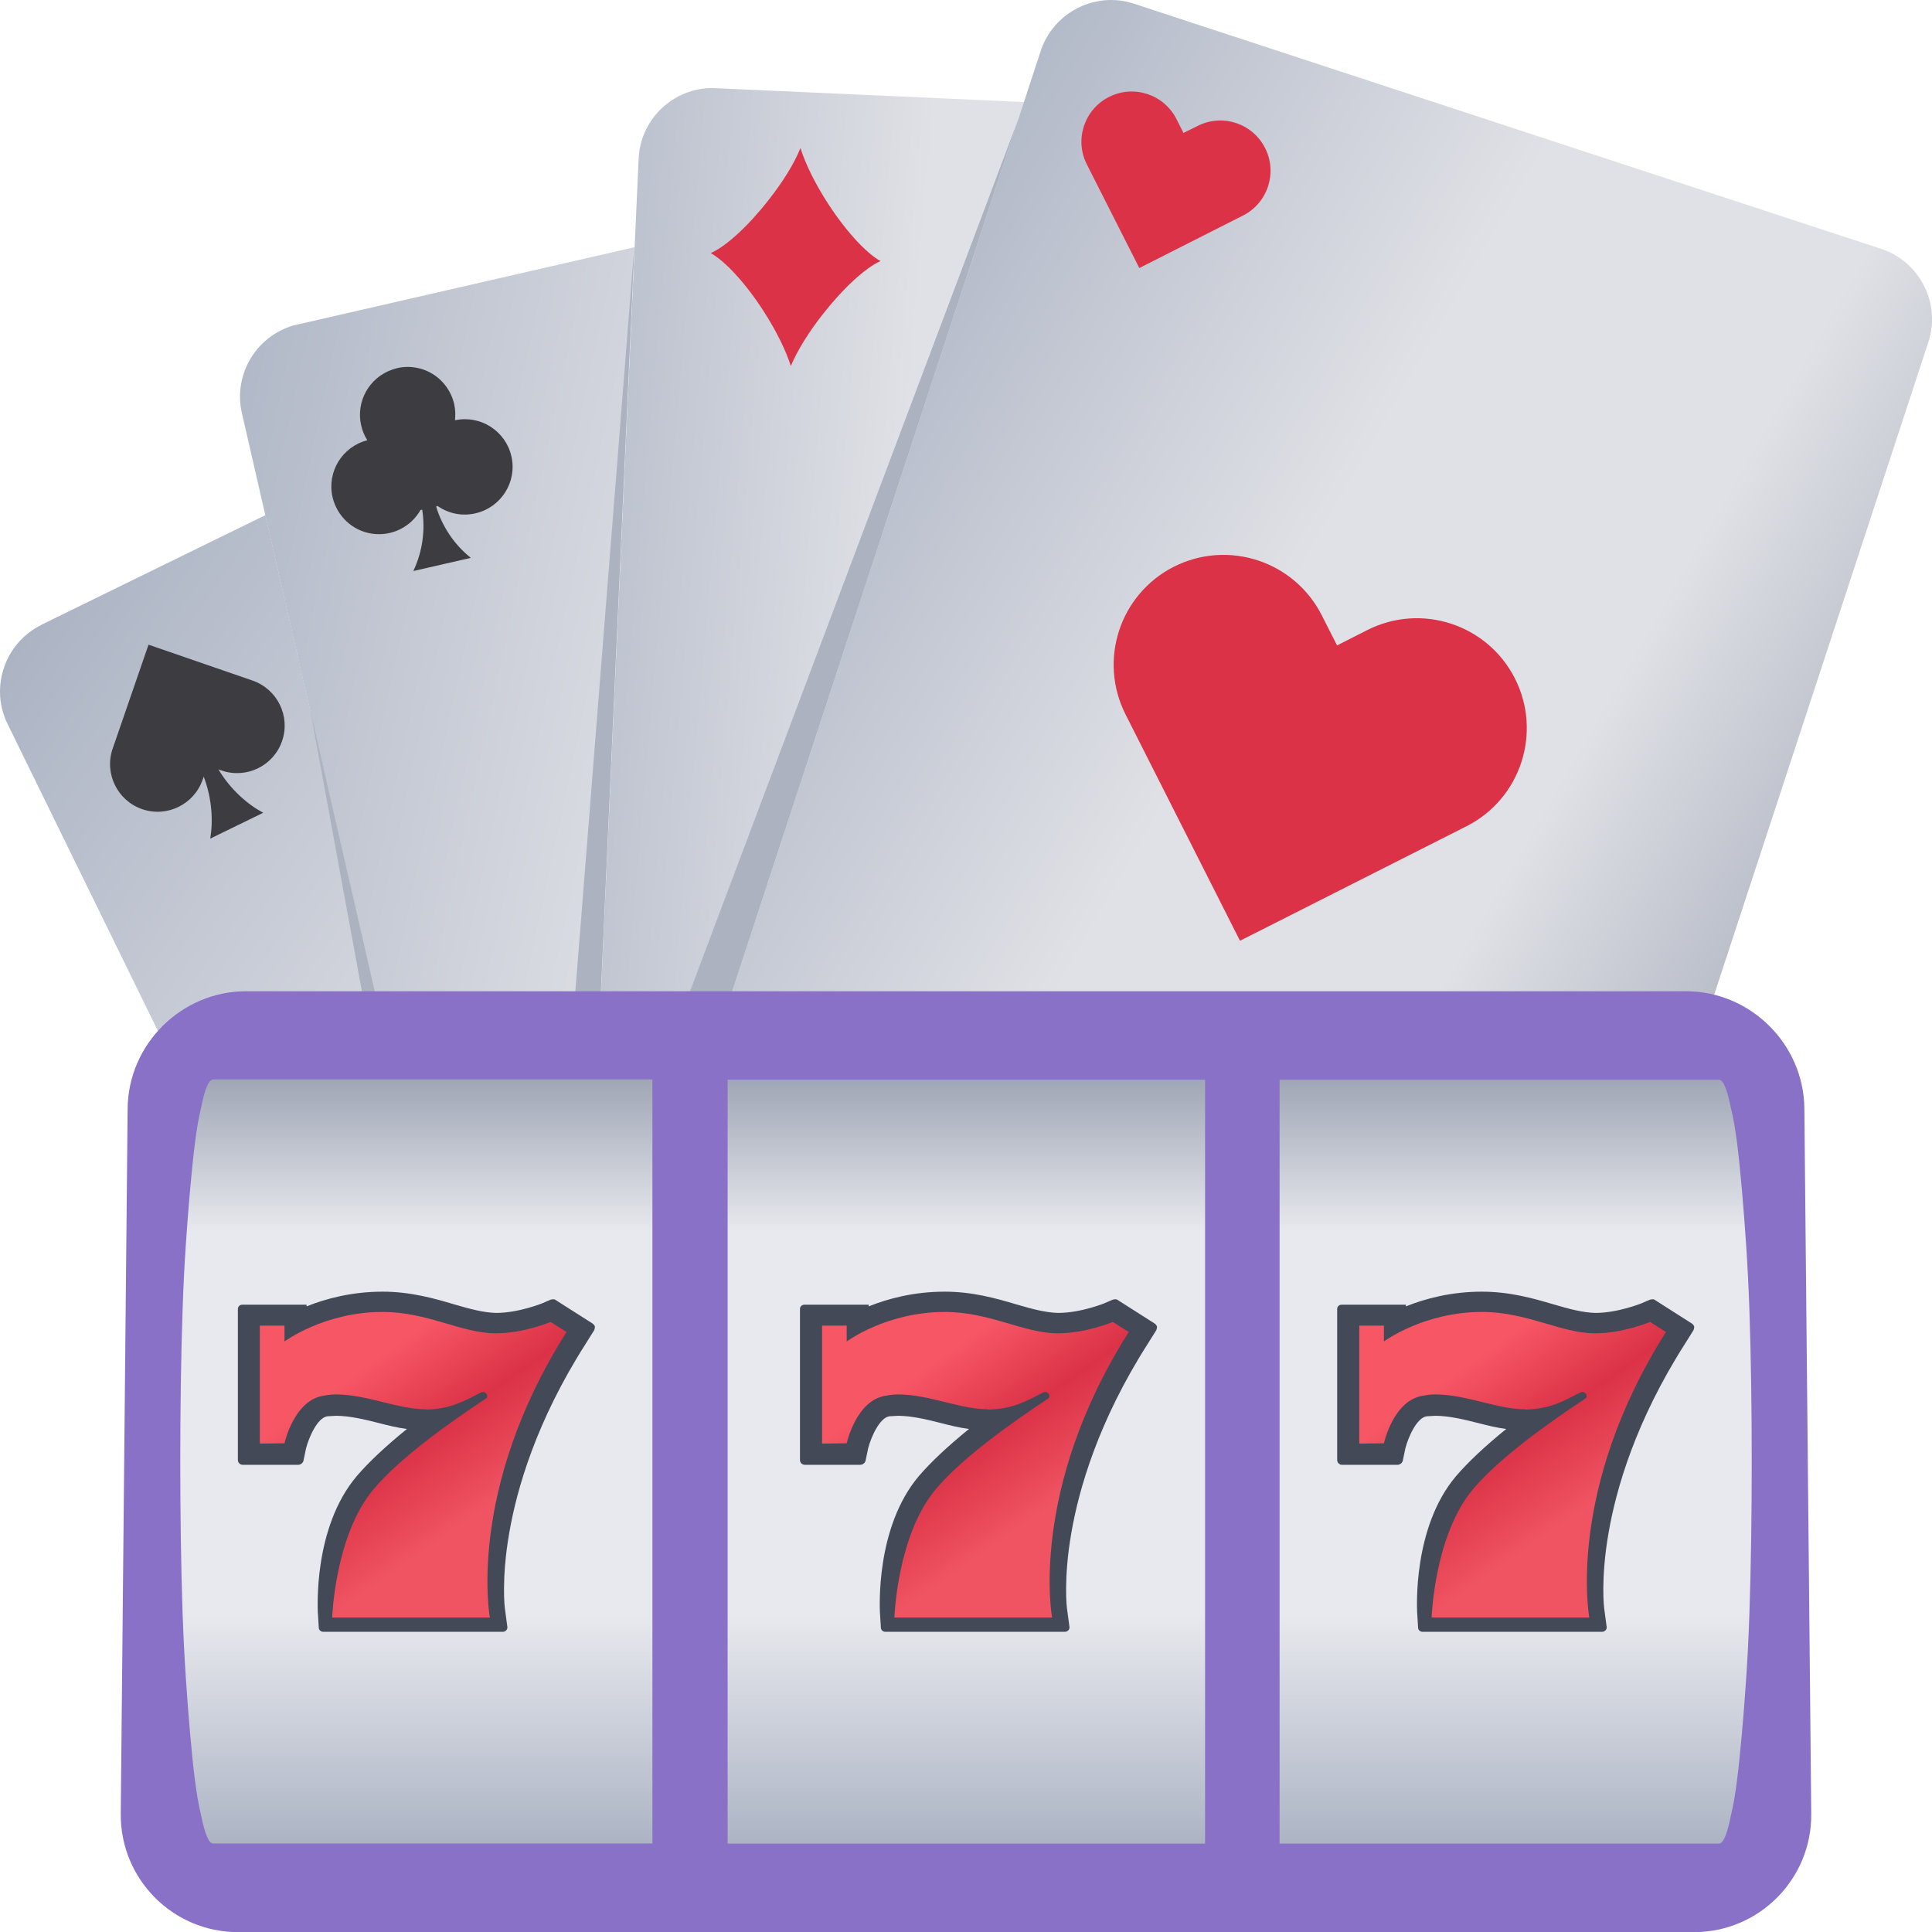
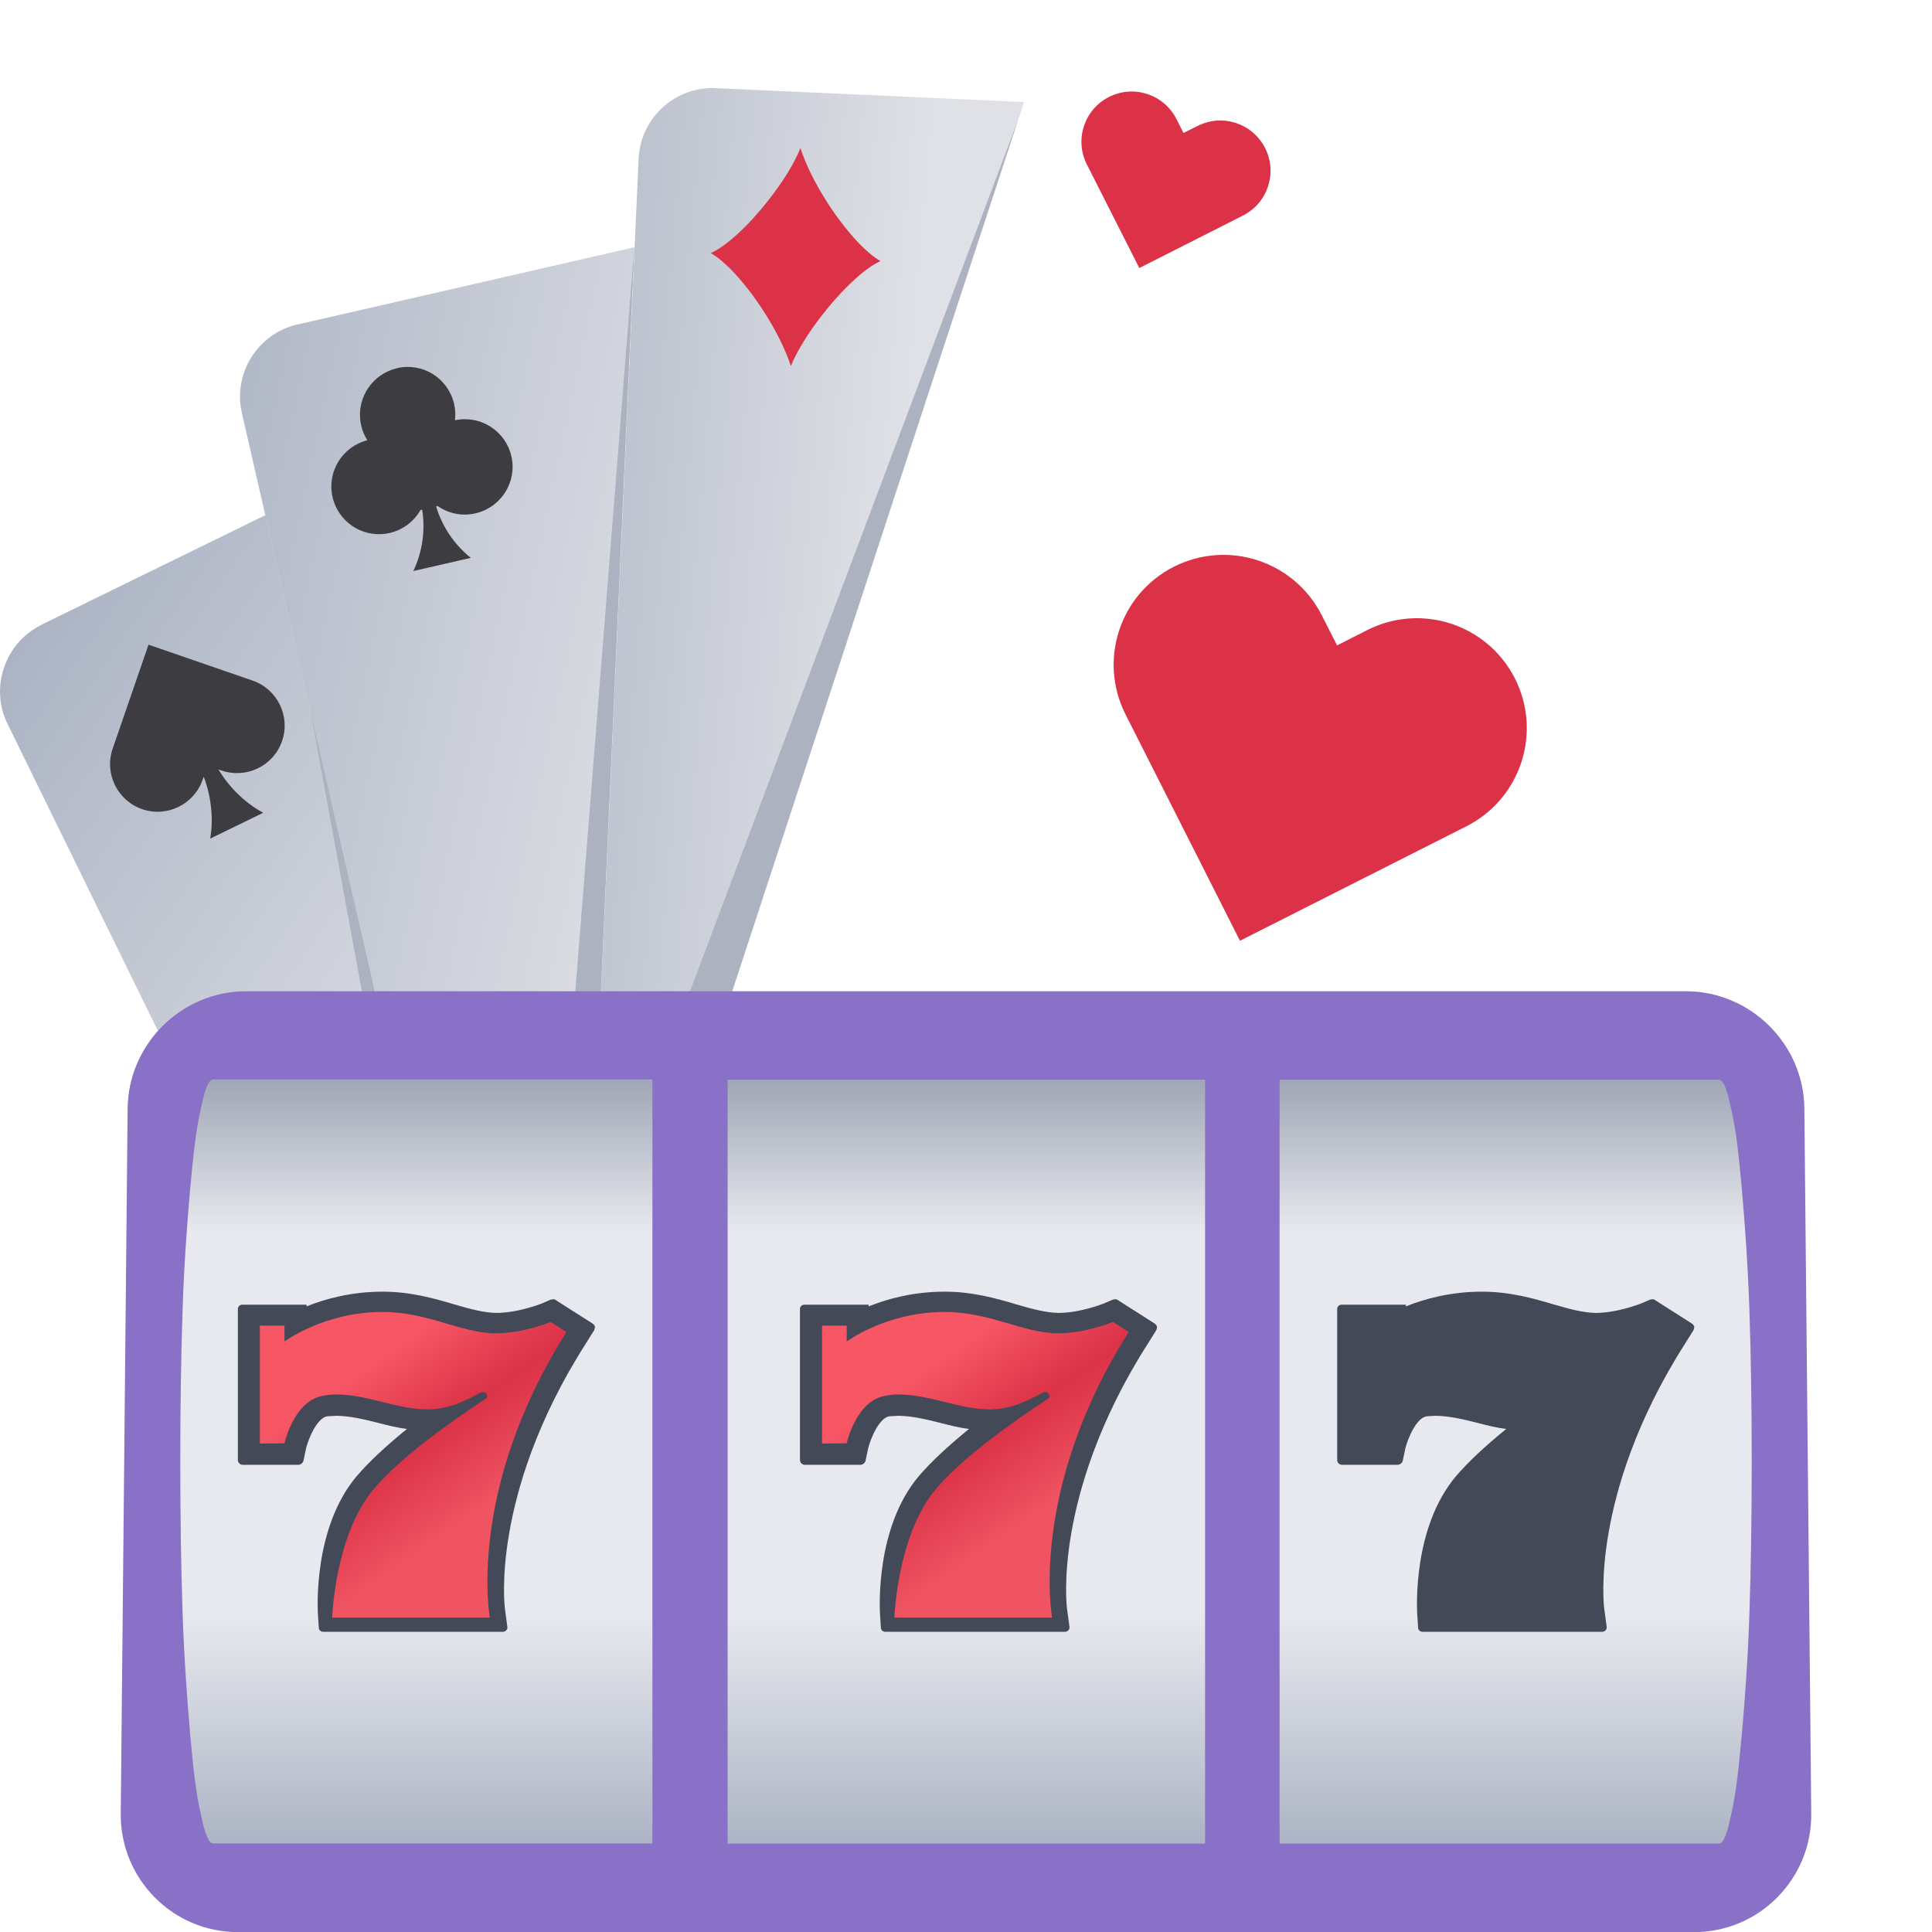
<svg xmlns="http://www.w3.org/2000/svg" width="16" height="16" viewBox="0 0 16 16" fill="none">
  <g clip-path="url(#clip0_24210_21422)">
    <path fill-rule="evenodd" clip-rule="evenodd" d="M5.289 1.312L4.844 11.156C4.829 11.492 5.091 11.78 5.428 11.796L10.393 12.02L5.938 10.557C5.618 10.453 5.442 10.105 5.547 9.786L8.481 0.845L5.9 0.729C5.576 0.729 5.303 0.986 5.289 1.314V1.312Z" fill="url(#paint0_linear_24210_21422)" />
    <path fill-rule="evenodd" clip-rule="evenodd" d="M0.343 5.175C0.129 5.28 0.004 5.494 0 5.717V5.736C0.001 5.823 0.021 5.911 0.062 5.994L4.397 14.845C4.545 15.147 4.914 15.274 5.216 15.125L11.064 12.261C11.072 12.257 11.08 12.251 11.088 12.247L10.779 12.145L4.941 13.484C4.613 13.559 4.283 13.352 4.208 13.024L2.198 4.266L0.343 5.174V5.175Z" fill="url(#paint1_linear_24210_21422)" />
    <path fill-rule="evenodd" clip-rule="evenodd" d="M2.463 2.687C2.135 2.762 1.928 3.092 2.003 3.42L4.206 13.026C4.281 13.354 4.611 13.559 4.939 13.486L10.777 12.147L10.391 12.02L5.427 11.796C5.091 11.781 4.828 11.493 4.843 11.157L5.255 2.047L2.462 2.688L2.463 2.687Z" fill="url(#paint2_linear_24210_21422)" />
-     <path fill-rule="evenodd" clip-rule="evenodd" d="M8.619 0.421L5.546 9.785C5.441 10.105 5.617 10.452 5.937 10.557L12.124 12.587C12.444 12.692 12.791 12.516 12.897 12.196L15.97 2.833C16.075 2.513 15.899 2.166 15.579 2.061L9.392 0.031C9.329 0.01 9.265 0 9.203 0C8.938 0 8.702 0.17 8.619 0.421Z" fill="url(#paint3_linear_24210_21422)" />
    <path fill-rule="evenodd" clip-rule="evenodd" d="M2.091 5.636L1.23 5.339L0.933 6.2C0.862 6.406 0.972 6.63 1.177 6.701C1.383 6.772 1.607 6.662 1.678 6.457L1.687 6.432C1.758 6.617 1.765 6.807 1.741 6.945L2.18 6.731C2.056 6.665 1.911 6.543 1.809 6.372L1.835 6.381C2.041 6.452 2.265 6.343 2.336 6.137C2.407 5.931 2.297 5.707 2.091 5.636ZM3.768 3.479C3.773 3.436 3.771 3.391 3.761 3.346C3.738 3.244 3.675 3.155 3.586 3.099C3.497 3.043 3.39 3.025 3.288 3.049L3.251 3.06C3.058 3.125 2.946 3.325 2.991 3.523C3.001 3.567 3.018 3.608 3.042 3.646C2.834 3.699 2.706 3.908 2.754 4.117C2.791 4.276 2.921 4.397 3.083 4.42C3.245 4.443 3.404 4.364 3.484 4.221C3.488 4.225 3.492 4.225 3.496 4.218C3.524 4.392 3.498 4.57 3.423 4.729L3.899 4.62C3.762 4.51 3.661 4.36 3.611 4.192C3.617 4.196 3.621 4.195 3.622 4.189C3.714 4.254 3.828 4.277 3.938 4.251C4.151 4.202 4.284 3.99 4.235 3.778C4.187 3.569 3.98 3.436 3.77 3.48" fill="#3D3C41" />
    <path fill-rule="evenodd" clip-rule="evenodd" d="M7.29 2.161C7.173 2.095 7.007 1.917 6.856 1.684C6.748 1.517 6.669 1.354 6.629 1.226C6.579 1.351 6.484 1.506 6.362 1.66C6.192 1.877 6.012 2.04 5.888 2.095L5.889 2.098C6.006 2.164 6.172 2.342 6.322 2.574C6.429 2.74 6.508 2.902 6.549 3.03V3.032C6.6 2.908 6.695 2.753 6.818 2.597C6.989 2.38 7.17 2.216 7.292 2.162V2.16L7.29 2.161ZM10.27 7.793L9.321 5.916C9.094 5.467 9.274 4.92 9.722 4.693C10.171 4.467 10.718 4.646 10.946 5.095L11.073 5.345L11.323 5.218C11.772 4.991 12.319 5.171 12.546 5.619C12.773 6.068 12.593 6.615 12.146 6.842L10.269 7.791V7.793H10.27ZM9.435 2.219L9.001 1.362C8.897 1.157 8.979 0.907 9.184 0.803C9.389 0.699 9.639 0.781 9.743 0.986L9.801 1.101L9.918 1.043C10.123 0.939 10.373 1.021 10.477 1.226C10.581 1.431 10.499 1.681 10.294 1.785L9.437 2.219H9.435ZM12.072 10.427L12.506 11.284C12.61 11.489 12.528 11.739 12.323 11.843C12.118 11.947 11.868 11.865 11.764 11.66L11.706 11.543L11.589 11.601C11.384 11.705 11.134 11.623 11.03 11.418C10.926 11.213 11.008 10.963 11.213 10.859L12.07 10.425L12.072 10.427Z" fill="#DB3247" />
    <path fill-rule="evenodd" clip-rule="evenodd" d="M10.778 12.146L5.937 10.558C5.617 10.453 5.441 10.105 5.546 9.785L8.433 0.988L5.089 9.871C4.97 10.186 5.131 10.541 5.446 10.66L8.879 11.952L5.428 11.796C5.092 11.781 4.829 11.493 4.844 11.157L5.253 2.047L4.498 11.578C4.471 11.914 4.724 12.21 5.06 12.236L9.02 12.55L4.941 13.486C4.613 13.561 4.283 13.353 4.208 13.026L2.569 5.879L3.962 13.466C4.023 13.797 4.344 14.018 4.675 13.957L9.359 13.097L11.089 12.248L10.78 12.147H10.778V12.146Z" fill="#ACB2C0" />
    <path d="M1.057 9.18C1.062 8.646 1.504 8.209 2.038 8.209H13.962C14.496 8.209 14.938 8.646 14.943 9.18L15 15.021C15.005 15.56 14.569 16.001 14.03 16.001H1.97C1.431 16.001 0.995 15.56 1 15.021L1.057 9.18Z" fill="#8971C7" />
    <path d="M10.597 8.941V15.268H14.235C14.273 15.268 14.305 15.186 14.336 15.028C14.374 14.876 14.399 14.648 14.425 14.364C14.45 14.079 14.476 13.738 14.488 13.358C14.501 12.972 14.507 12.548 14.507 12.105C14.507 11.662 14.501 11.238 14.488 10.852C14.475 10.472 14.45 10.131 14.425 9.846C14.4 9.561 14.374 9.334 14.336 9.182C14.304 9.024 14.273 8.942 14.235 8.942H10.597V8.941Z" fill="url(#paint4_linear_24210_21422)" />
    <path d="M1.765 8.94C1.727 8.94 1.695 9.022 1.664 9.18C1.626 9.332 1.601 9.56 1.575 9.844C1.55 10.13 1.524 10.47 1.512 10.851C1.499 11.236 1.493 11.661 1.493 12.104C1.493 12.546 1.499 12.97 1.512 13.357C1.525 13.736 1.55 14.078 1.575 14.363C1.6 14.648 1.626 14.874 1.664 15.027C1.696 15.184 1.727 15.267 1.765 15.267H5.403V8.939H1.765V8.94Z" fill="url(#paint5_linear_24210_21422)" />
    <path fill-rule="evenodd" clip-rule="evenodd" d="M6.026 8.941H9.98V15.268H6.026V8.941Z" fill="url(#paint6_linear_24210_21422)" />
    <path fill-rule="evenodd" clip-rule="evenodd" d="M2.539 10.817V10.805H2.012C1.986 10.803 1.968 10.821 1.97 10.844V12.091C1.97 12.114 1.989 12.131 2.01 12.131H2.472C2.491 12.129 2.508 12.116 2.513 12.098L2.535 11.993C2.557 11.907 2.628 11.74 2.712 11.729C2.736 11.728 2.76 11.726 2.784 11.725C2.896 11.726 3.011 11.753 3.133 11.784C3.211 11.804 3.289 11.824 3.37 11.834C3.194 11.977 3.055 12.107 2.954 12.225C2.593 12.652 2.632 13.324 2.632 13.351L2.64 13.479C2.64 13.499 2.658 13.516 2.682 13.514H4.16C4.183 13.516 4.204 13.497 4.202 13.475L4.181 13.319C4.181 13.319 4.15 13.079 4.218 12.691C4.28 12.334 4.439 11.772 4.852 11.126L4.919 11.019C4.923 11.013 4.926 11.003 4.926 10.996C4.93 10.982 4.92 10.972 4.909 10.962L4.606 10.769C4.598 10.762 4.588 10.759 4.58 10.76L4.561 10.763L4.489 10.794C4.489 10.794 4.294 10.873 4.109 10.873C4.005 10.871 3.891 10.84 3.761 10.802C3.59 10.751 3.396 10.697 3.169 10.697C2.913 10.697 2.698 10.755 2.539 10.819V10.817Z" fill="#434957" />
    <path fill-rule="evenodd" clip-rule="evenodd" d="M2.356 11.113V10.978H2.152V11.955L2.356 11.953C2.356 11.953 2.435 11.59 2.685 11.558C2.719 11.551 2.751 11.548 2.786 11.548C3.045 11.55 3.298 11.672 3.527 11.671L3.529 11.673C3.738 11.67 3.855 11.596 3.98 11.534C3.985 11.531 3.991 11.527 3.999 11.529C4.009 11.526 4.017 11.532 4.026 11.541C4.039 11.554 4.035 11.575 4.027 11.58C3.719 11.784 3.316 12.07 3.097 12.329C2.773 12.71 2.751 13.396 2.751 13.396H4.057C4.057 13.396 3.86 12.343 4.692 11.031L4.56 10.948C4.56 10.948 4.332 11.043 4.104 11.042C3.824 11.042 3.539 10.864 3.167 10.865C2.683 10.865 2.354 11.111 2.354 11.111L2.356 11.113Z" fill="url(#paint7_linear_24210_21422)" />
    <path fill-rule="evenodd" clip-rule="evenodd" d="M7.194 10.817V10.805H6.667C6.641 10.803 6.623 10.821 6.625 10.844V12.091C6.625 12.114 6.644 12.131 6.665 12.131H7.127C7.146 12.129 7.163 12.116 7.168 12.098L7.19 11.993C7.212 11.907 7.283 11.74 7.367 11.729C7.391 11.728 7.415 11.726 7.439 11.725C7.551 11.726 7.666 11.753 7.788 11.784C7.866 11.804 7.944 11.824 8.025 11.834C7.849 11.977 7.71 12.107 7.609 12.225C7.248 12.652 7.287 13.324 7.287 13.351L7.295 13.479C7.295 13.499 7.313 13.516 7.337 13.514H8.815C8.838 13.516 8.859 13.497 8.857 13.475L8.836 13.319C8.836 13.319 8.805 13.079 8.873 12.691C8.935 12.334 9.094 11.772 9.507 11.126L9.574 11.019C9.578 11.013 9.581 11.003 9.581 10.996C9.585 10.982 9.575 10.972 9.564 10.962L9.261 10.769C9.253 10.762 9.243 10.759 9.235 10.76L9.216 10.763L9.144 10.794C9.144 10.794 8.949 10.873 8.764 10.873C8.66 10.871 8.546 10.84 8.416 10.802C8.245 10.751 8.051 10.697 7.824 10.697C7.568 10.697 7.353 10.755 7.194 10.819V10.817Z" fill="#434957" />
    <path fill-rule="evenodd" clip-rule="evenodd" d="M7.012 11.113V10.978H6.808V11.955L7.012 11.953C7.012 11.953 7.091 11.59 7.341 11.558C7.375 11.551 7.407 11.548 7.442 11.548C7.701 11.55 7.954 11.672 8.183 11.671L8.185 11.673C8.394 11.67 8.511 11.596 8.636 11.534C8.641 11.531 8.647 11.527 8.655 11.529C8.665 11.526 8.673 11.532 8.682 11.541C8.695 11.554 8.691 11.575 8.683 11.58C8.375 11.784 7.972 12.07 7.753 12.329C7.429 12.71 7.407 13.396 7.407 13.396H8.713C8.713 13.396 8.516 12.343 9.348 11.031L9.216 10.948C9.216 10.948 8.988 11.043 8.76 11.042C8.48 11.042 8.195 10.864 7.823 10.865C7.339 10.865 7.01 11.111 7.01 11.111L7.012 11.113Z" fill="url(#paint8_linear_24210_21422)" />
    <path fill-rule="evenodd" clip-rule="evenodd" d="M11.643 10.817V10.805H11.116C11.09 10.803 11.072 10.821 11.074 10.844V12.091C11.074 12.114 11.093 12.131 11.114 12.131H11.576C11.595 12.129 11.612 12.116 11.617 12.098L11.639 11.993C11.661 11.907 11.732 11.74 11.816 11.729C11.84 11.728 11.864 11.726 11.888 11.725C12 11.726 12.115 11.753 12.237 11.784C12.315 11.804 12.393 11.824 12.474 11.834C12.298 11.977 12.159 12.107 12.058 12.225C11.697 12.652 11.736 13.324 11.736 13.351L11.744 13.479C11.744 13.499 11.762 13.516 11.786 13.514H13.264C13.287 13.516 13.308 13.497 13.306 13.475L13.285 13.319C13.285 13.319 13.254 13.079 13.322 12.691C13.384 12.334 13.543 11.772 13.956 11.126L14.023 11.019C14.027 11.013 14.03 11.003 14.03 10.996C14.034 10.982 14.024 10.972 14.013 10.962L13.71 10.769C13.702 10.762 13.692 10.759 13.684 10.76L13.665 10.763L13.593 10.794C13.593 10.794 13.398 10.873 13.213 10.873C13.109 10.871 12.995 10.84 12.865 10.802C12.694 10.751 12.5 10.697 12.273 10.697C12.017 10.697 11.802 10.755 11.643 10.819V10.817Z" fill="#434957" />
-     <path fill-rule="evenodd" clip-rule="evenodd" d="M11.461 11.113V10.978H11.257V11.955L11.461 11.953C11.461 11.953 11.54 11.59 11.79 11.558C11.824 11.551 11.856 11.548 11.891 11.548C12.15 11.55 12.403 11.672 12.632 11.671L12.634 11.673C12.843 11.67 12.96 11.596 13.085 11.534C13.09 11.531 13.096 11.527 13.104 11.529C13.114 11.526 13.122 11.532 13.131 11.541C13.144 11.554 13.14 11.575 13.132 11.58C12.824 11.784 12.421 12.07 12.202 12.329C11.878 12.71 11.856 13.396 11.856 13.396H13.162C13.162 13.396 12.965 12.343 13.797 11.031L13.665 10.948C13.665 10.948 13.437 11.043 13.209 11.042C12.929 11.042 12.644 10.864 12.272 10.865C11.788 10.865 11.459 11.111 11.459 11.111L11.461 11.113Z" fill="url(#paint9_linear_24210_21422)" />
  </g>
  <defs>
    <linearGradient id="paint0_linear_24210_21422" x1="3.77" y1="6.041" x2="11.936" y2="6.758" gradientUnits="userSpaceOnUse">
      <stop stop-color="#ACB4C4" />
      <stop offset="0.43" stop-color="#E0E1E6" />
      <stop offset="0.68" stop-color="#E0E1E6" />
      <stop offset="1" stop-color="#9FA6B5" />
    </linearGradient>
    <linearGradient id="paint1_linear_24210_21422" x1="-0.813" y1="6.745" x2="9.809" y2="14.129" gradientUnits="userSpaceOnUse">
      <stop stop-color="#ACB4C4" />
      <stop offset="0.43" stop-color="#E0E1E6" />
      <stop offset="0.68" stop-color="#E0E1E6" />
      <stop offset="1" stop-color="#9FA6B5" />
    </linearGradient>
    <linearGradient id="paint2_linear_24210_21422" x1="0.735" y1="6.86" x2="11.706" y2="9.211" gradientUnits="userSpaceOnUse">
      <stop stop-color="#ACB4C4" />
      <stop offset="0.43" stop-color="#E0E1E6" />
      <stop offset="0.68" stop-color="#E0E1E6" />
      <stop offset="1" stop-color="#9FA6B5" />
    </linearGradient>
    <linearGradient id="paint3_linear_24210_21422" x1="6.098" y1="3.61" x2="15.418" y2="9.008" gradientUnits="userSpaceOnUse">
      <stop stop-color="#ACB4C4" />
      <stop offset="0.43" stop-color="#E0E1E6" />
      <stop offset="0.68" stop-color="#E0E1E6" />
      <stop offset="1" stop-color="#9FA6B5" />
    </linearGradient>
    <linearGradient id="paint4_linear_24210_21422" x1="14.508" y1="15.268" x2="14.508" y2="8.941" gradientUnits="userSpaceOnUse">
      <stop stop-color="#ACB4C4" />
      <stop offset="0.3" stop-color="#E8E9EE" />
      <stop offset="0.8" stop-color="#E8E9EE" />
      <stop offset="1" stop-color="#9FA6B5" />
    </linearGradient>
    <linearGradient id="paint5_linear_24210_21422" x1="5.404" y1="15.266" x2="5.404" y2="8.939" gradientUnits="userSpaceOnUse">
      <stop stop-color="#ACB4C4" />
      <stop offset="0.3" stop-color="#E8E9EE" />
      <stop offset="0.8" stop-color="#E8E9EE" />
      <stop offset="1" stop-color="#9FA6B5" />
    </linearGradient>
    <linearGradient id="paint6_linear_24210_21422" x1="9.981" y1="15.268" x2="9.981" y2="8.941" gradientUnits="userSpaceOnUse">
      <stop stop-color="#ACB4C4" />
      <stop offset="0.3" stop-color="#E8E9EE" />
      <stop offset="0.8" stop-color="#E8E9EE" />
      <stop offset="1" stop-color="#9FA6B5" />
    </linearGradient>
    <linearGradient id="paint7_linear_24210_21422" x1="2.626" y1="10.663" x2="4.397" y2="13.168" gradientUnits="userSpaceOnUse">
      <stop stop-color="#F75665" />
      <stop offset="0.25" stop-color="#F75665" />
      <stop offset="0.5" stop-color="#DB3247" />
      <stop offset="0.75" stop-color="#F05462" />
      <stop offset="1" stop-color="#F05462" />
    </linearGradient>
    <linearGradient id="paint8_linear_24210_21422" x1="7.282" y1="10.663" x2="9.053" y2="13.168" gradientUnits="userSpaceOnUse">
      <stop stop-color="#F75665" />
      <stop offset="0.25" stop-color="#F75665" />
      <stop offset="0.5" stop-color="#DB3247" />
      <stop offset="0.75" stop-color="#F05462" />
      <stop offset="1" stop-color="#F05462" />
    </linearGradient>
    <linearGradient id="paint9_linear_24210_21422" x1="11.731" y1="10.663" x2="13.502" y2="13.168" gradientUnits="userSpaceOnUse">
      <stop stop-color="#F75665" />
      <stop offset="0.25" stop-color="#F75665" />
      <stop offset="0.5" stop-color="#DB3247" />
      <stop offset="0.75" stop-color="#F05462" />
      <stop offset="1" stop-color="#F05462" />
    </linearGradient>
    <clipPath id="clip0_24210_21422">
      <rect width="16" height="16" fill="white" />
    </clipPath>
  </defs>
</svg>